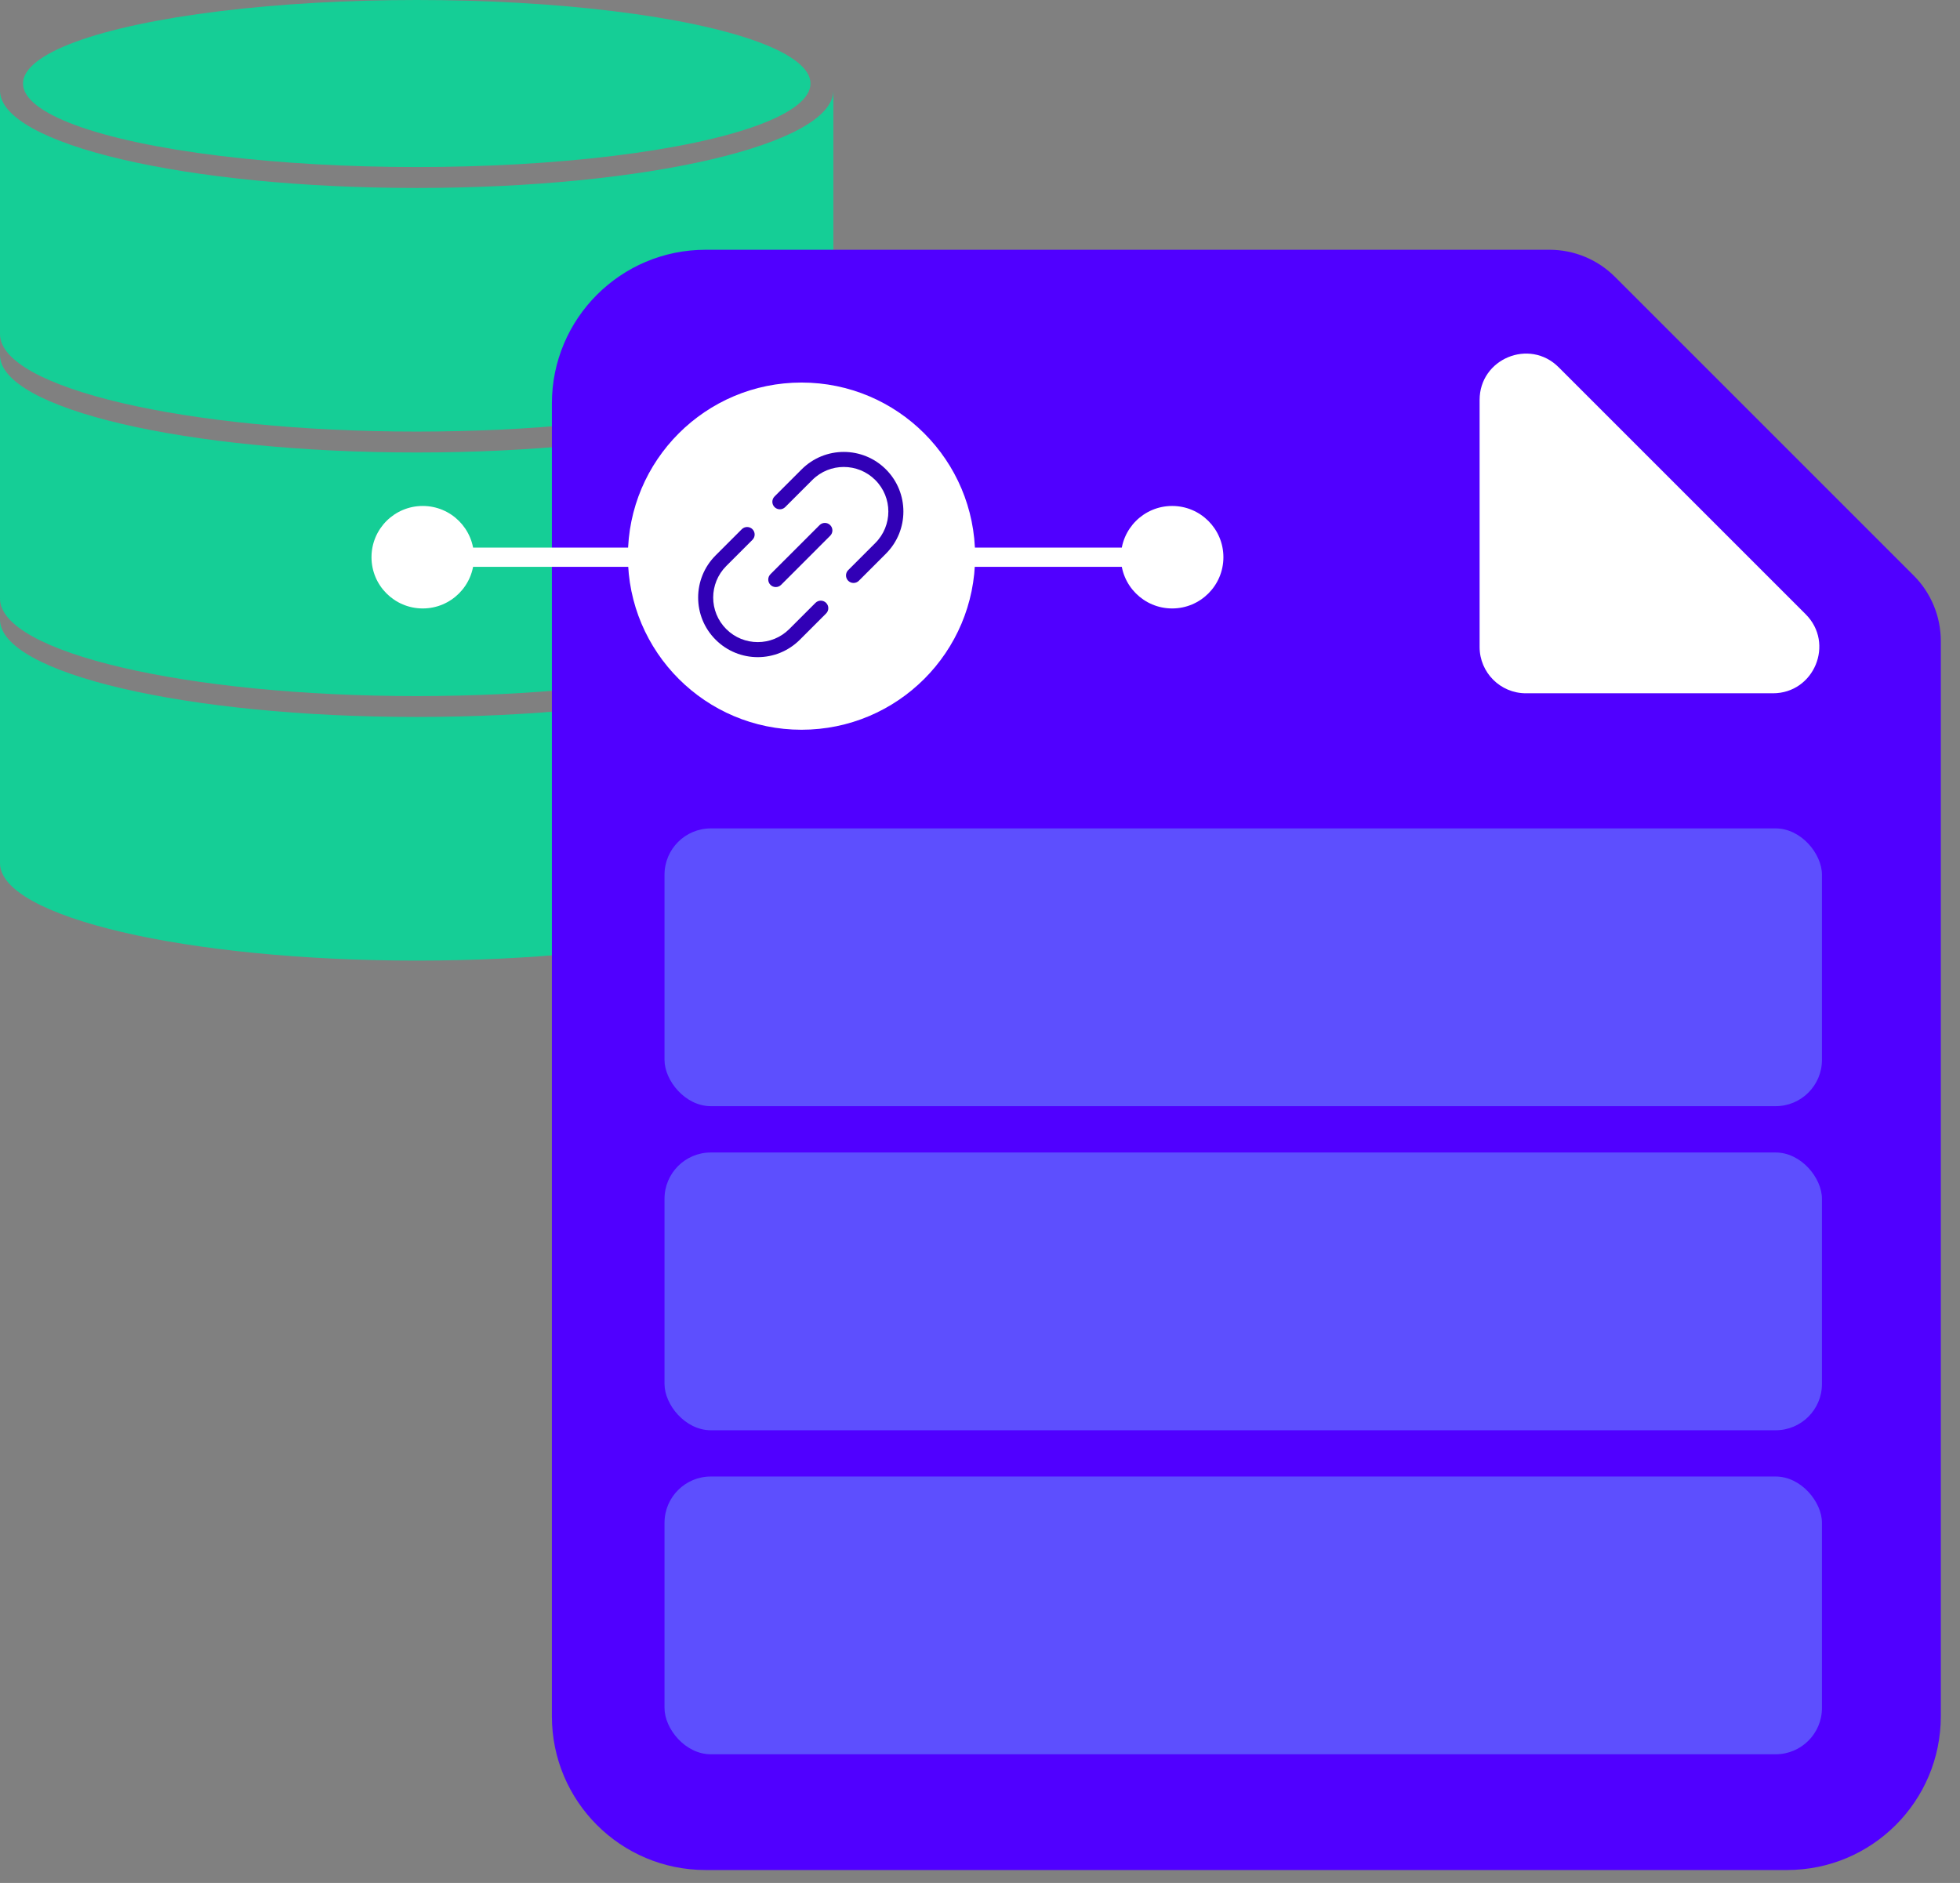
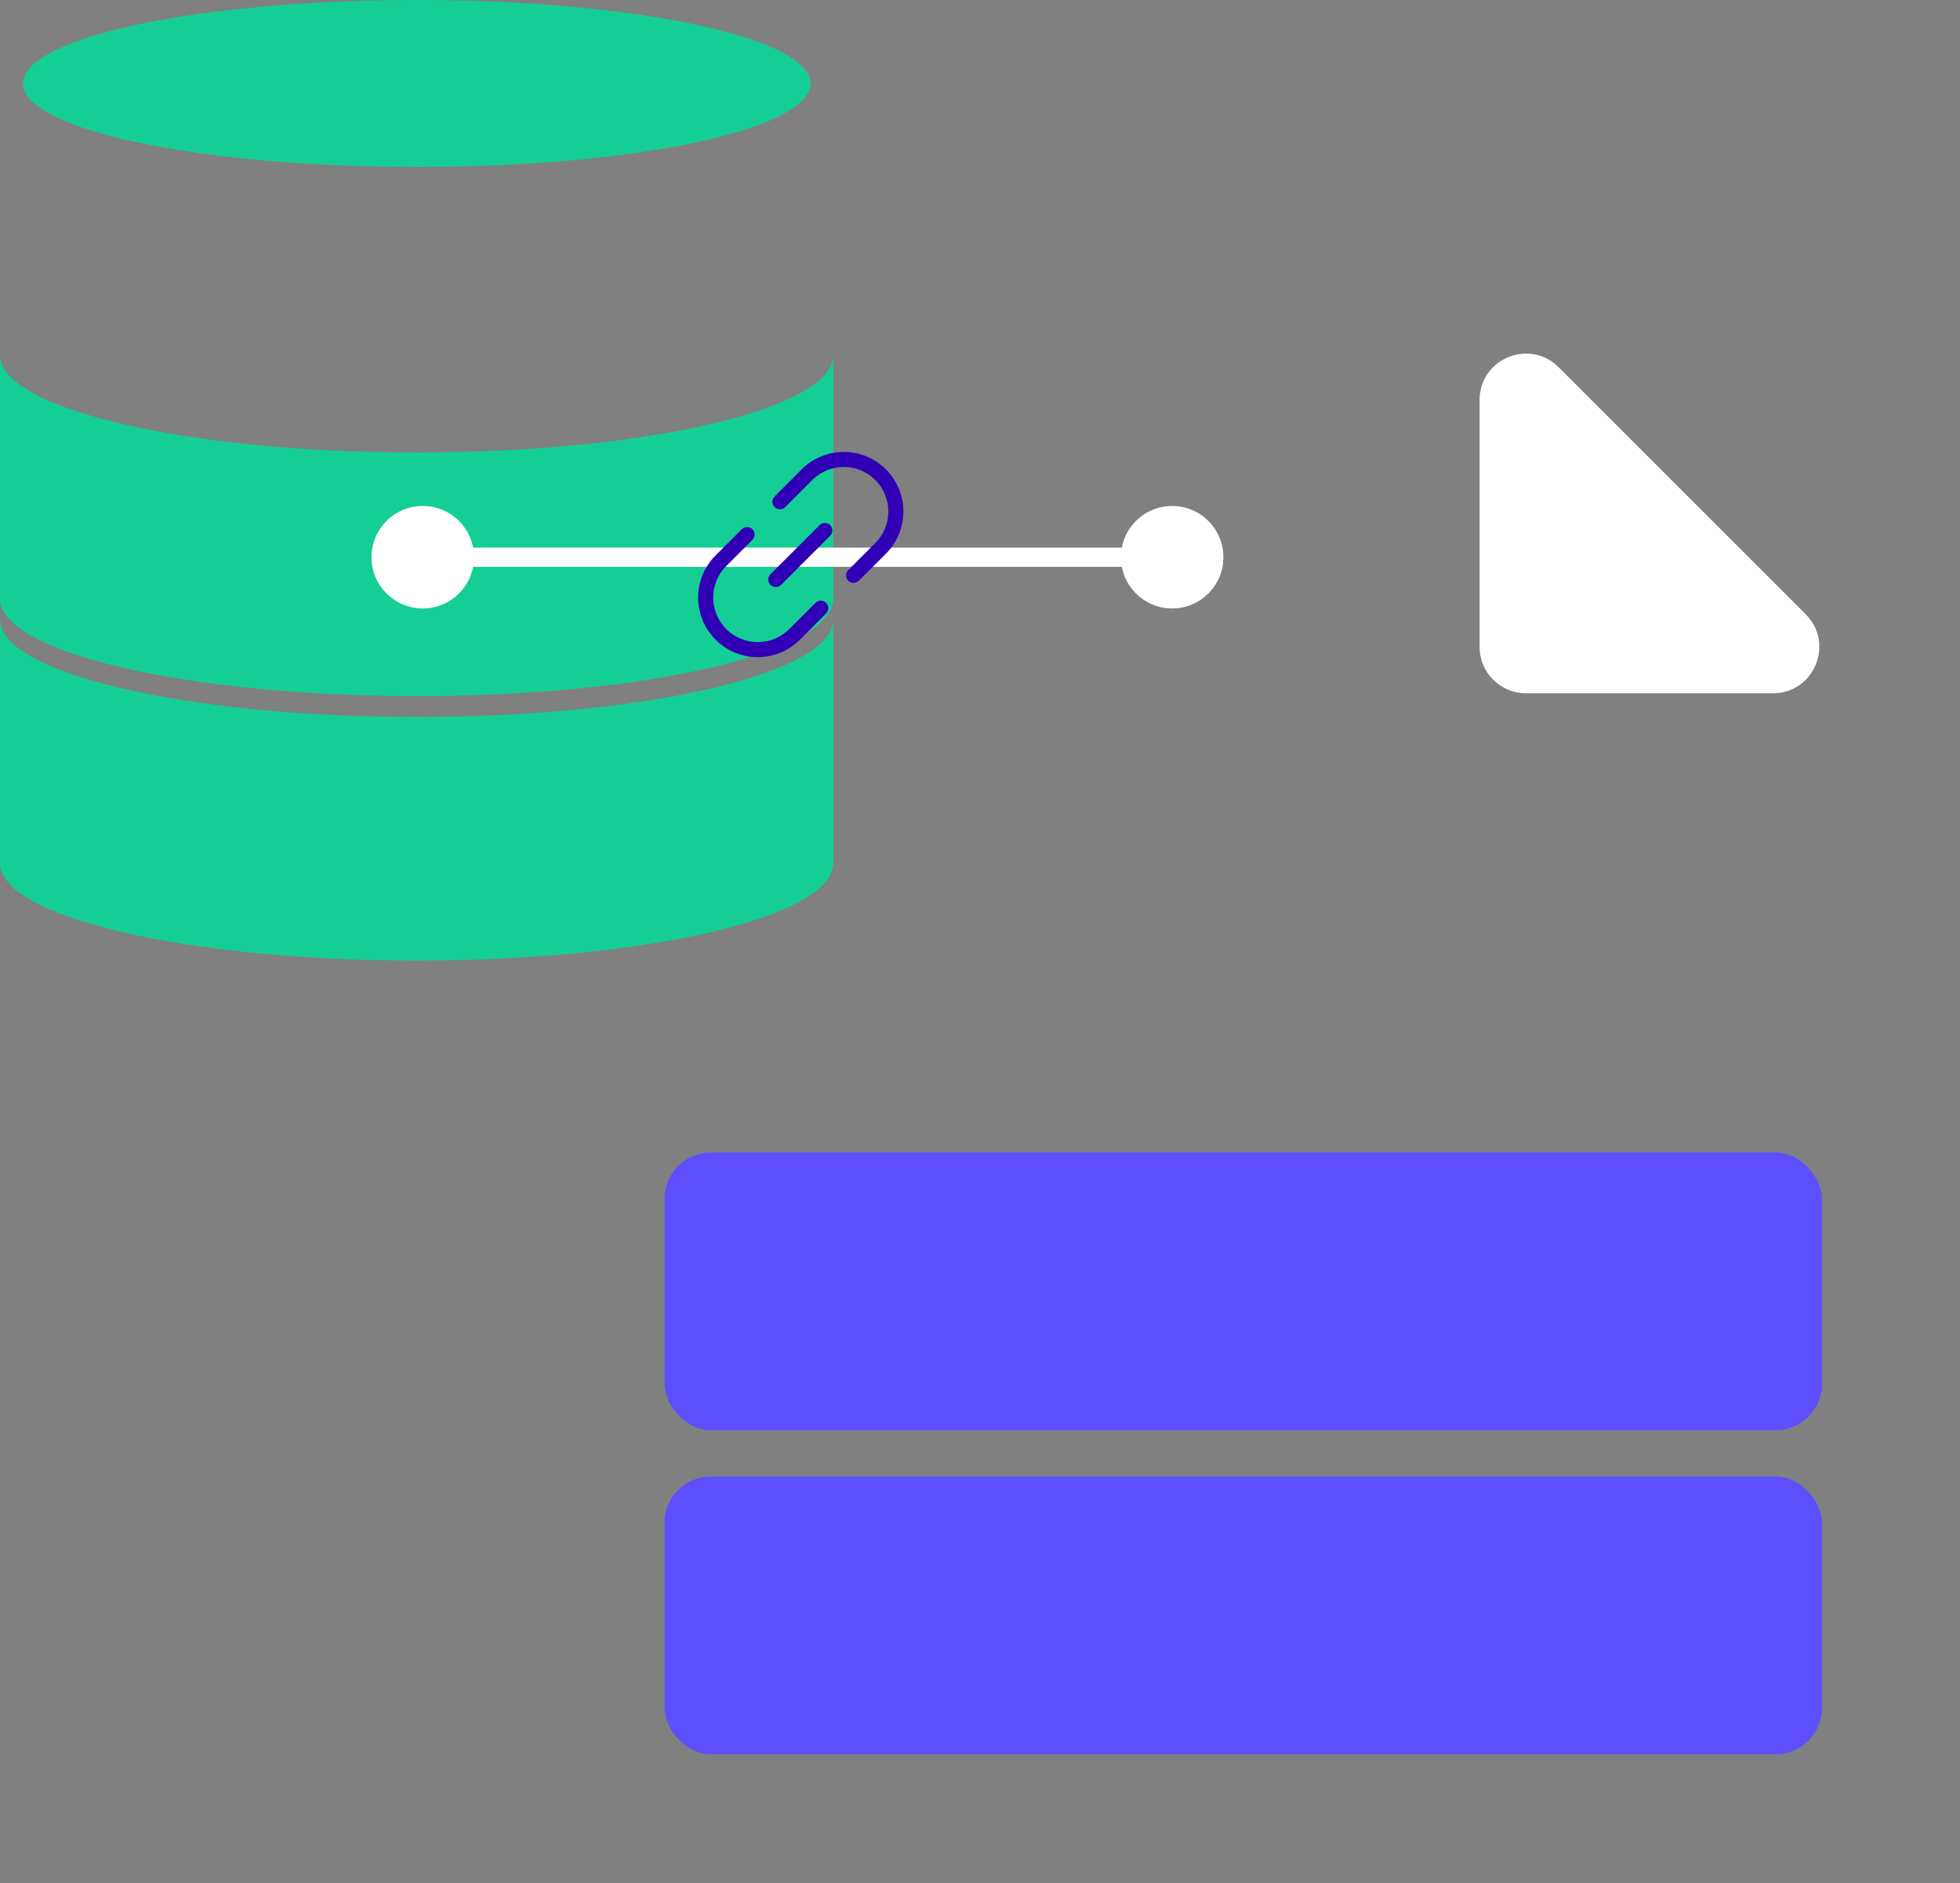
<svg xmlns="http://www.w3.org/2000/svg" width="102" height="98" viewBox="0 0 102 98" fill="none">
  <rect x="0" y="0" width="102" height="98" fill="#808080" stroke="none" />
-   <path fill-rule="evenodd" clip-rule="evenodd" d="M0 4.711V17.39V17.39C0.001 20.192 9.709 22.462 21.684 22.462C33.659 22.462 43.367 20.192 43.368 17.39V17.39V4.711C43.367 7.512 33.66 9.783 21.684 9.783C9.709 9.783 0.001 7.512 0 4.711Z" fill="#15CE96" />
  <path fill-rule="evenodd" clip-rule="evenodd" d="M21.684 23.55C33.66 23.55 43.368 21.279 43.368 18.478V31.156V31.156C43.367 33.957 33.659 36.228 21.684 36.228C9.709 36.228 0.001 33.957 0 31.156V31.156V18.478C0 21.279 9.708 23.55 21.684 23.55ZM7.27905e-07 18.477C2.42645e-07 18.477 0 18.477 0 18.478V18.477H7.27905e-07Z" fill="#15CE96" />
  <path fill-rule="evenodd" clip-rule="evenodd" d="M0 32.244V44.923V44.924C0.001 47.725 9.709 49.995 21.684 49.995C33.659 49.995 43.367 47.725 43.368 44.924V44.923V32.244C43.367 35.045 33.659 37.315 21.684 37.315C9.709 37.315 0.001 35.045 0 32.244Z" fill="#15CE96" />
  <ellipse cx="21.688" cy="4.347" rx="20.491" ry="4.347" fill="#15CE96" />
-   <path fill-rule="evenodd" clip-rule="evenodd" d="M36.721 97.326C32.302 97.326 28.721 93.744 28.721 89.326V20.999C28.721 16.581 32.302 12.999 36.721 12.999H80.64C81.918 12.999 83.144 13.507 84.047 14.411L99.59 29.953C100.493 30.857 101.001 32.082 101.001 33.36V89.326C101.001 93.744 97.419 97.326 93.001 97.326H36.721Z" fill="#5000FF" />
  <path d="M77 20.817C77 18.67 79.595 17.595 81.113 19.113L93.969 31.969C95.487 33.486 94.412 36.082 92.265 36.082H79.409C78.079 36.082 77 35.003 77 33.672V20.817Z" fill="white" />
  <rect x="34.582" y="76.846" width="60.234" height="14.456" rx="2.409" fill="#5D4FFE" />
  <rect x="34.582" y="59.982" width="60.234" height="14.456" rx="2.409" fill="#5D4FFE" />
-   <rect x="34.582" y="43.115" width="60.234" height="14.456" rx="2.409" fill="#5D4FFE" />
  <path d="M22 31.667C23.473 31.667 24.667 30.473 24.667 29C24.667 27.527 23.473 26.333 22 26.333C20.527 26.333 19.333 27.527 19.333 29C19.333 30.473 20.527 31.667 22 31.667ZM61 31.667C62.473 31.667 63.667 30.473 63.667 29C63.667 27.527 62.473 26.333 61 26.333C59.527 26.333 58.333 27.527 58.333 29C58.333 30.473 59.527 31.667 61 31.667ZM22 29.5L61 29.5L61 28.5L22 28.5L22 29.5Z" fill="white" />
-   <circle cx="41.711" cy="28.945" r="9.035" fill="white" />
  <path d="M41.718 24.429C42.929 23.218 44.893 23.218 46.105 24.429C47.316 25.64 47.316 27.605 46.105 28.816L44.695 30.226C44.542 30.379 44.294 30.379 44.141 30.226C43.989 30.073 43.989 29.825 44.141 29.672L45.551 28.262C46.457 27.357 46.457 25.888 45.551 24.983C44.645 24.077 43.177 24.077 42.272 24.983L40.862 26.392C40.709 26.545 40.461 26.545 40.308 26.392C40.155 26.24 40.155 25.992 40.308 25.839L41.718 24.429Z" fill="#3100B6" />
  <path d="M41.627 33.293C40.416 34.505 38.452 34.505 37.241 33.293C36.029 32.082 36.029 30.118 37.241 28.906L38.604 27.543C38.757 27.39 39.005 27.39 39.158 27.543C39.311 27.695 39.311 27.943 39.158 28.096L37.794 29.46C36.889 30.366 36.889 31.834 37.794 32.74C38.7 33.645 40.168 33.645 41.074 32.74L42.438 31.376C42.591 31.223 42.839 31.223 42.991 31.376C43.144 31.529 43.144 31.776 42.991 31.929L41.627 33.293Z" fill="#3100B6" />
  <path d="M43.204 27.883C43.357 27.73 43.357 27.483 43.204 27.33C43.051 27.177 42.803 27.177 42.651 27.33L40.095 29.885C39.942 30.038 39.942 30.286 40.095 30.439C40.248 30.592 40.496 30.592 40.649 30.439L43.204 27.883Z" fill="#3100B6" />
</svg>